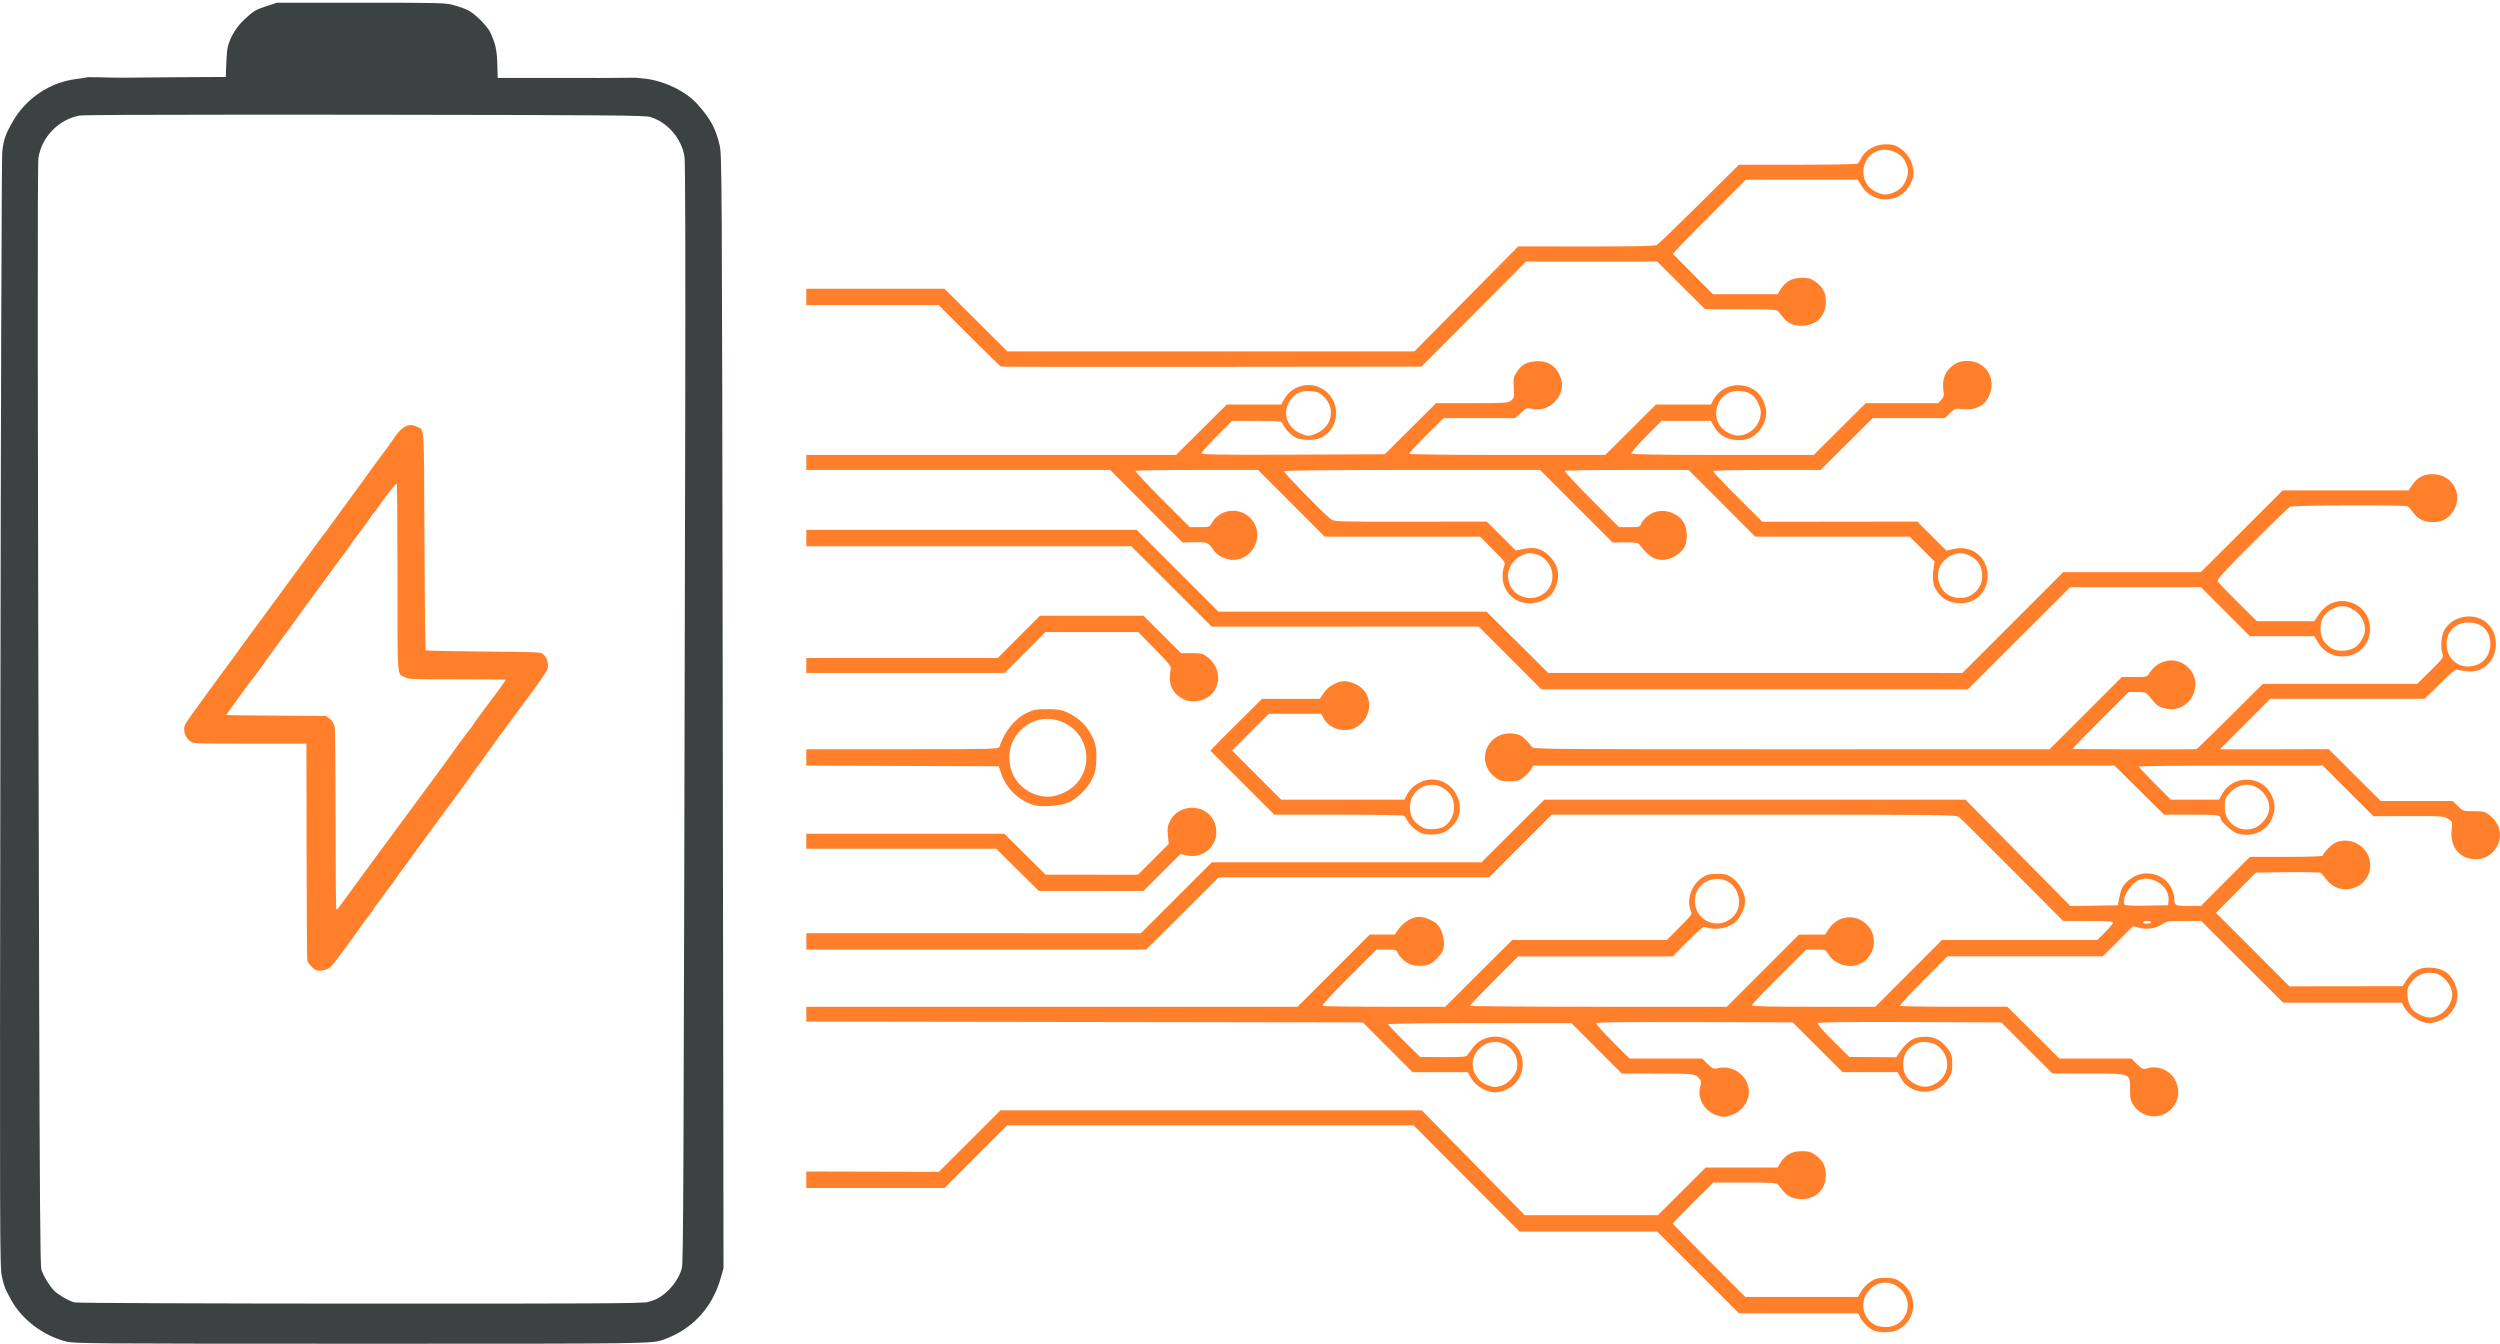
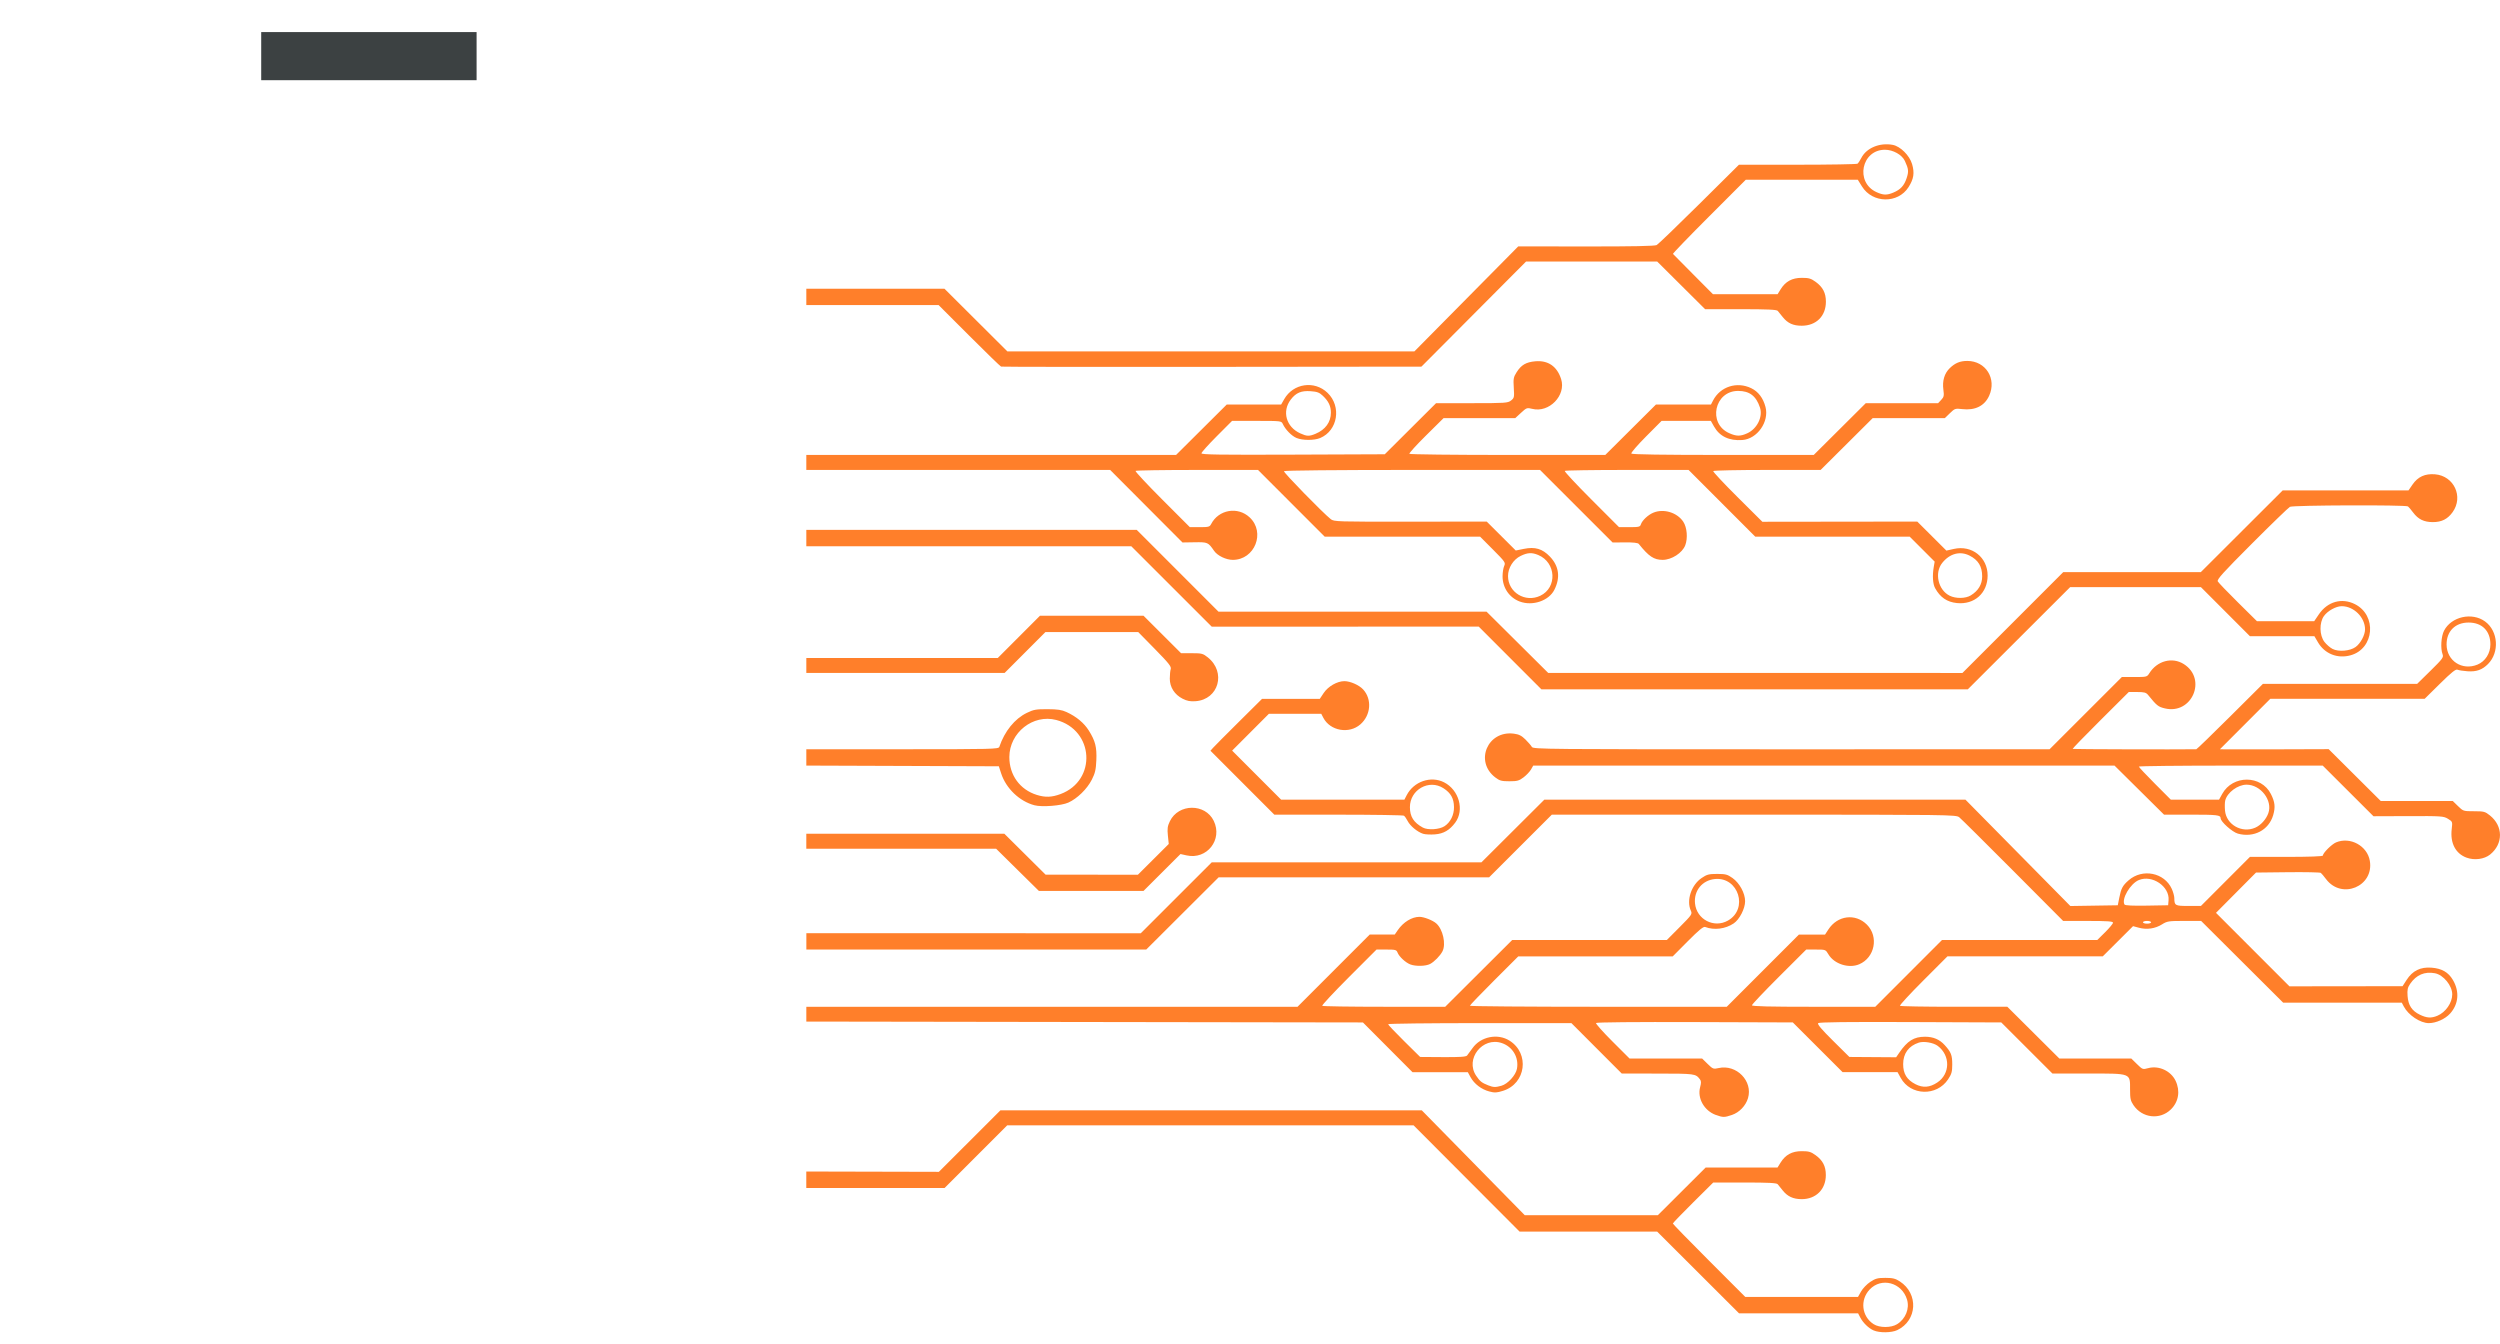
<svg xmlns="http://www.w3.org/2000/svg" xmlns:ns1="http://www.inkscape.org/namespaces/inkscape" xmlns:ns2="http://sodipodi.sourceforge.net/DTD/sodipodi-0.dtd" width="485.464mm" height="260.932mm" viewBox="0 0 485.464 260.932" version="1.1" id="svg5" xml:space="preserve" ns1:version="1.2.2 (732a01da63, 2022-12-09)" ns2:docname="landing-drawing.svg">
  <ns2:namedview id="namedview7" pagecolor="#ffffff" bordercolor="#666666" borderopacity="1.0" ns1:showpageshadow="2" ns1:pageopacity="0.0" ns1:pagecheckerboard="0" ns1:deskcolor="#d1d1d1" ns1:document-units="mm" showgrid="false" ns1:zoom="0.5946522" ns1:cx="449.84279" ns1:cy="351.46595" ns1:window-width="1620" ns1:window-height="1001" ns1:window-x="-7" ns1:window-y="-7" ns1:window-maximized="1" ns1:current-layer="layer1" />
  <defs id="defs2" />
  <g ns1:label="Layer 1" ns1:groupmode="layer" id="layer1" transform="translate(564.827,156.345)">
    <path style="fill:#ff7f2a;fill-opacity:1;stroke-width:0.265" d="m -200.976,102.014 c -0.991,-0.431 -2.081,-1.487 -2.628,-2.545 l -0.405,-0.783 h -11.559 -11.559 l -7.953,-7.938 -7.953,-7.938 -13.356,10e-4 -13.356,0.001 -10.294,-10.32 -10.294,-10.32 h -39.45 -39.45 l -6.081,6.085 -6.081,6.085 h -13.43 -13.43 v -1.598 -1.598 l 12.874,0.032 12.874,0.032 5.979,-5.975 5.979,-5.975 h 40.905 40.905 l 10.001,10.186 10.001,10.186 h 12.922 12.922 l 4.643,-4.63 4.643,-4.63 h 6.978 6.978 l 0.578,-0.935 c 0.955,-1.545 2.232,-2.24 4.117,-2.24 1.376,0 1.782,0.118 2.707,0.789 1.386,1.004 1.977,2.154 1.977,3.848 0,2.792 -1.934,4.705 -4.73,4.68 -1.628,-0.015 -2.702,-0.514 -3.653,-1.7 -0.383,-0.478 -0.819,-1.018 -0.968,-1.2 -0.203,-0.247 -1.816,-0.331 -6.392,-0.331 h -6.121 l -3.922,3.891 c -2.157,2.14 -3.922,3.973 -3.922,4.072 0,0.1 3.166,3.349 7.035,7.221 l 7.035,7.04 h 10.94 10.94 l 0.601,-1.07 c 0.331,-0.589 1.133,-1.422 1.782,-1.852 1.01,-0.669 1.434,-0.782 2.934,-0.782 1.438,0 1.944,0.123 2.81,0.685 3.678,2.385 3.397,7.609 -0.508,9.463 -1.102,0.523 -3.432,0.553 -4.566,0.059 z m 4.529,-1.216 c 1.653,-1.022 2.465,-3.023 1.939,-4.78 -0.995,-3.319 -4.966,-4.39 -7.26,-1.957 -1.918,2.034 -1.55,5.237 0.773,6.726 1.141,0.731 3.375,0.737 4.549,0.011 z m -35.189,-40.634 c -2.263,-0.828 -3.63,-3.249 -3.05,-5.401 0.232,-0.86 0.221,-1.193 -0.051,-1.54 -0.839,-1.072 -0.949,-1.087 -8.154,-1.096 l -7.014,-0.008 -4.889,-4.895 -4.889,-4.895 h -17.796 c -9.788,0 -17.796,0.096 -17.796,0.213 0,0.117 1.4,1.595 3.111,3.285 l 3.111,3.073 4.412,0.03 c 3.29,0.022 4.485,-0.056 4.699,-0.309 0.158,-0.186 0.632,-0.829 1.053,-1.428 1.585,-2.256 4.888,-2.924 7.202,-1.456 3.941,2.499 3.182,8.334 -1.267,9.736 -1.234,0.389 -1.619,0.407 -2.686,0.125 -1.516,-0.401 -2.918,-1.472 -3.627,-2.772 l -0.529,-0.97 -5.373,-7.9e-4 -5.373,-6.4e-4 -4.813,-4.829 -4.813,-4.829 -54.041,-0.085 -54.041,-0.085 v -1.437 -1.437 h 47.693 47.693 l 7.008,-7.011 7.008,-7.011 h 2.431 2.431 l 0.59,-0.86 c 1.069,-1.559 2.735,-2.58 4.209,-2.58 0.869,0 2.583,0.673 3.269,1.283 1.288,1.145 1.92,4.006 1.196,5.415 -0.439,0.854 -1.589,2.029 -2.402,2.454 -0.845,0.442 -2.784,0.488 -3.832,0.092 -0.925,-0.35 -2.177,-1.508 -2.485,-2.298 -0.211,-0.542 -0.405,-0.595 -2.159,-0.595 h -1.927 l -5.365,5.37 c -2.951,2.954 -5.281,5.454 -5.179,5.556 0.102,0.102 5.518,0.186 12.034,0.186 h 11.848 l 6.503,-6.482 6.504,-6.482 h 15.014 15.014 l 2.49,-2.501 c 2.375,-2.385 2.476,-2.533 2.178,-3.187 -0.908,-1.992 0.077,-4.988 2.088,-6.35 1.025,-0.695 1.402,-0.794 3.023,-0.794 1.632,0 1.986,0.095 2.976,0.794 1.364,0.963 2.447,2.954 2.447,4.498 0,1.44 -1.081,3.547 -2.213,4.312 -1.609,1.088 -3.805,1.364 -5.541,0.698 -0.338,-0.13 -1.198,0.574 -3.376,2.766 l -2.923,2.94 h -14.997 -14.997 l -4.699,4.694 c -2.584,2.581 -4.699,4.784 -4.699,4.895 0,0.111 11.222,0.201 24.939,0.201 h 24.939 l 7.008,-7.011 7.008,-7.011 h 2.537 2.537 l 0.64,-0.984 c 1.785,-2.746 5.248,-3.184 7.485,-0.947 2.336,2.336 1.543,6.409 -1.5,7.701 -2.024,0.86 -4.864,-0.057 -5.968,-1.928 -0.547,-0.928 -0.559,-0.932 -2.433,-0.932 h -1.882 l -5.27,5.261 c -2.899,2.893 -5.27,5.394 -5.27,5.556 0,0.213 3.333,0.295 11.974,0.295 h 11.974 l 6.478,-6.482 6.478,-6.482 h 15.076 15.076 l 1.529,-1.513 c 0.841,-0.832 1.529,-1.666 1.529,-1.852 0,-0.263 -1.082,-0.339 -4.841,-0.339 h -4.841 l -9.777,-9.82 c -5.377,-5.401 -10.061,-10.044 -10.408,-10.319 -0.612,-0.484 -1.822,-0.499 -39.87,-0.499 h -39.239 l -6.088,6.085 -6.088,6.085 h -26.261 -26.261 l -7.029,7.011 -7.029,7.011 h -33 -33 v -1.59 -1.59 l 32.47,0.009 32.47,0.009 6.889,-6.885 6.889,-6.885 h 26.185 26.185 l 6.106,-6.085 6.106,-6.085 h 40.892 40.892 l 10.183,10.325 10.183,10.325 4.606,-0.073 4.606,-0.073 0.288,-1.46 c 0.361,-1.828 0.647,-2.363 1.811,-3.385 2.68,-2.353 6.945,-1.509 8.384,1.658 0.267,0.588 0.488,1.387 0.492,1.775 0.012,1.474 0.135,1.543 2.749,1.543 h 2.422 l 4.757,-4.763 4.757,-4.763 h 7.08 c 4.374,0 7.08,-0.098 7.08,-0.255 0,-0.492 1.72,-2.208 2.567,-2.562 2.748,-1.148 6.063,0.666 6.557,3.588 0.839,4.965 -5.487,7.59 -8.512,3.532 -0.408,-0.547 -0.861,-1.086 -1.008,-1.197 -0.146,-0.111 -3.038,-0.171 -6.425,-0.132 l -6.159,0.07 -3.885,3.911 -3.885,3.911 7.132,7.135 7.132,7.135 10.982,-0.014 10.982,-0.014 0.794,-1.228 c 1.147,-1.775 2.68,-2.53 4.812,-2.37 2.012,0.152 3.288,0.883 4.172,2.393 1.315,2.243 1.111,4.688 -0.544,6.52 -0.955,1.057 -2.735,1.858 -4.13,1.858 -1.661,0 -3.979,-1.544 -4.869,-3.241 l -0.381,-0.728 h -11.518 -11.518 l -7.968,-7.938 -7.968,-7.938 h -3.267 c -3.036,0 -3.341,0.047 -4.323,0.667 -1.313,0.829 -2.948,1.071 -4.466,0.662 l -1.163,-0.313 -2.94,2.932 -2.94,2.932 h -15.08 -15.08 l -4.703,4.709 c -2.587,2.59 -4.62,4.792 -4.517,4.895 0.102,0.102 4.836,0.186 10.518,0.186 h 10.332 l 5.051,5.027 5.051,5.027 h 6.986 6.986 l 1.099,1.078 c 1.081,1.061 1.116,1.074 2.193,0.784 2.037,-0.548 4.368,0.522 5.291,2.429 0.959,1.981 0.61,4.122 -0.913,5.601 -2.134,2.073 -5.553,1.675 -7.253,-0.843 -0.566,-0.838 -0.661,-1.279 -0.661,-3.053 0,-3.197 0.293,-3.086 -8.163,-3.086 h -6.913 l -4.966,-4.961 -4.966,-4.961 -17.64,-0.072 c -12.184,-0.05 -17.727,0.015 -17.921,0.209 -0.198,0.198 0.653,1.206 2.892,3.423 l 3.173,3.142 4.54,0.031 4.54,0.031 0.596,-0.869 c 1.599,-2.33 2.864,-3.118 5.009,-3.118 1.608,0 2.836,0.523 3.836,1.633 1.234,1.369 1.455,1.938 1.455,3.742 0,1.428 -0.12,1.86 -0.807,2.897 -2.214,3.342 -7.285,3.188 -9.2,-0.279 l -0.615,-1.114 h -5.335 -5.335 l -4.834,-4.829 -4.834,-4.829 -19.032,-0.066 c -11.439,-0.039 -19.092,0.032 -19.183,0.179 -0.083,0.134 1.348,1.742 3.18,3.571 l 3.332,3.327 h 7.047 7.047 l 1.068,1.046 c 1.019,0.998 1.117,1.035 2.128,0.807 3.468,-0.783 6.704,2.532 5.71,5.85 -0.442,1.476 -1.676,2.763 -3.12,3.255 -1.464,0.499 -1.742,0.499 -3.112,-0.003 z m -41.64,-5.67 c 1.224,-0.34 2.783,-2.038 3.017,-3.285 0.411,-2.191 -0.813,-4.282 -2.928,-5.003 -3.752,-1.278 -7.186,3.083 -4.991,6.34 0.739,1.096 1.091,1.377 2.349,1.869 1.014,0.397 1.371,0.408 2.554,0.08 z m 84.638,-0.631 c 2.526,-1.672 2.574,-5.24 0.096,-7.109 -0.84,-0.634 -2.705,-0.955 -3.684,-0.635 -1.973,0.646 -3.034,2.105 -3.036,4.175 -0.002,1.86 0.717,3.035 2.382,3.892 1.46,0.752 2.769,0.652 4.243,-0.323 z m 97.124,-12.967 c 1.601,-0.673 2.877,-2.512 2.877,-4.148 0,-1.696 -1.722,-3.796 -3.365,-4.104 -1.994,-0.374 -3.611,0.313 -4.794,2.037 -0.511,0.744 -0.601,1.159 -0.516,2.374 0.126,1.809 0.834,2.889 2.387,3.642 1.347,0.653 2.211,0.703 3.412,0.199 z M -229.283,22.416 c 4.004,-2.279 2.051,-8.508 -2.529,-8.068 -2.455,0.236 -4.108,2.254 -3.871,4.724 0.3,3.121 3.685,4.89 6.4,3.344 z m 82.173,0.335 c 0,-0.146 -0.357,-0.265 -0.794,-0.265 -0.437,0 -0.794,0.119 -0.794,0.265 0,0.146 0.357,0.265 0.794,0.265 0.437,0 0.794,-0.119 0.794,-0.265 z m 3.388,-4.284 c 0.223,-2.681 -3.183,-4.99 -5.776,-3.916 -1.666,0.69 -3.424,3.705 -2.774,4.757 0.114,0.184 1.605,0.256 4.321,0.208 l 4.147,-0.073 z m -223.522,-5.903 -4.153,-4.101 h -18.429 -18.429 v -1.455 -1.455 h 19.229 19.229 l 4.004,3.974 4.004,3.974 8.963,0.007 8.963,0.007 2.995,-2.986 2.995,-2.986 -0.168,-1.635 c -0.138,-1.35 -0.07,-1.836 0.389,-2.784 1.67,-3.45 6.859,-3.493 8.516,-0.071 1.771,3.658 -1.33,7.595 -5.283,6.706 l -1.175,-0.264 -3.591,3.584 -3.591,3.584 h -10.157 -10.157 z m 281.384,-2.367 c -2.134,-0.785 -3.199,-2.829 -2.881,-5.533 0.17,-1.442 0.161,-1.465 -0.723,-2.008 -0.848,-0.521 -1.248,-0.549 -7.682,-0.524 l -6.788,0.025 -4.927,-4.917 -4.927,-4.917 h -17.853 c -9.819,0 -17.853,0.087 -17.853,0.194 0,0.107 1.397,1.595 3.105,3.307 l 3.105,3.113 h 4.681 4.681 l 0.615,-1.115 c 2.049,-3.712 7.574,-3.698 9.458,0.023 0.787,1.555 0.893,2.539 0.44,4.097 -0.847,2.914 -3.775,4.445 -6.862,3.588 -1.075,-0.298 -3.347,-2.326 -3.347,-2.986 0,-0.623 -0.626,-0.697 -5.913,-0.697 h -5.076 l -4.807,-4.763 -4.807,-4.763 -56.44,0.002 -56.44,0.002 -0.427,0.751 c -0.235,0.413 -0.881,1.097 -1.435,1.52 -0.879,0.67 -1.232,0.768 -2.768,0.768 -1.522,0 -1.893,-0.101 -2.735,-0.743 -4.069,-3.104 -1.49,-9.171 3.612,-8.499 0.986,0.13 1.495,0.386 2.249,1.133 0.536,0.531 1.094,1.178 1.239,1.438 0.253,0.451 2.531,0.472 50.398,0.466 l 50.134,-0.007 7.018,-7.014 7.018,-7.014 h 2.439 c 2.374,0 2.452,-0.019 2.895,-0.728 1.521,-2.429 4.446,-3.209 6.699,-1.787 4.578,2.89 1.591,9.87 -3.682,8.605 -1.295,-0.311 -1.565,-0.527 -3.259,-2.613 -0.381,-0.469 -0.744,-0.567 -2.102,-0.567 h -1.642 l -5.498,5.475 c -3.024,3.011 -5.454,5.519 -5.4,5.573 0.069,0.069 20.069,0.125 24.011,0.067 0.098,-0.001 3.049,-2.86 6.558,-6.353 l 6.38,-6.35 h 14.976 14.976 l 2.59,-2.545 c 2.355,-2.314 2.568,-2.604 2.344,-3.192 -0.43,-1.132 -0.287,-3.463 0.281,-4.577 1.402,-2.749 5.446,-3.653 7.983,-1.786 2.547,1.874 2.82,5.989 0.548,8.261 -1.12,1.12 -2.243,1.518 -3.952,1.4 -0.844,-0.058 -1.731,-0.197 -1.971,-0.307 -0.331,-0.152 -1.159,0.512 -3.405,2.728 l -2.968,2.929 h -14.987 -14.987 l -4.889,4.895 -4.889,4.895 1.188,0.023 c 0.653,0.013 5.404,0.009 10.557,-0.009 l 9.369,-0.031 5.06,5.036 5.06,5.036 h 6.992 6.992 l 1.016,0.992 c 0.999,0.976 1.05,0.992 3.095,0.992 1.923,2.6e-4 2.155,0.061 3.096,0.813 2.591,2.069 2.612,5.512 0.046,7.588 -1.139,0.922 -3.047,1.176 -4.585,0.61 z M -126.927,4.395 c 1.102,-0.471 2.157,-1.635 2.583,-2.848 0.863,-2.457 -1.485,-5.519 -4.23,-5.519 -1.712,0 -3.757,1.517 -4.148,3.077 -0.09,0.36 -0.107,1.25 -0.038,1.976 0.26,2.709 3.261,4.414 5.833,3.313 z m 43.185,-31.68 c 1.51,-0.619 2.514,-2.186 2.514,-3.927 0,-2.623 -1.618,-4.245 -4.233,-4.245 -2.601,0 -4.294,1.695 -4.274,4.279 0.025,3.163 3.022,5.11 5.993,3.893 z M -288.48,5.564 c -1.102,-0.354 -2.504,-1.51 -2.997,-2.472 -0.238,-0.465 -0.566,-0.934 -0.727,-1.041 -0.162,-0.107 -5.891,-0.196 -12.731,-0.198 l -12.438,-0.004 -6.201,-6.206 -6.201,-6.206 0.515,-0.578 c 0.283,-0.318 2.538,-2.586 5.011,-5.039 l 4.496,-4.461 h 5.607 5.607 l 0.747,-1.124 c 0.864,-1.3 2.644,-2.318 4.04,-2.309 1.147,0.007 2.854,0.766 3.63,1.613 1.745,1.904 1.503,4.986 -0.533,6.773 -2.197,1.929 -5.884,1.275 -7.205,-1.279 l -0.394,-0.762 h -5.09 -5.09 l -3.565,3.572 -3.565,3.572 4.757,4.762 4.757,4.762 h 11.968 11.968 l 0.442,-0.86 c 1.369,-2.667 4.68,-3.814 7.251,-2.514 2.915,1.475 4.003,5.39 2.177,7.836 -1.097,1.47 -2.252,2.142 -3.909,2.276 -0.87,0.07 -1.916,0.02 -2.326,-0.112 z m 4.156,-1.472 c 1.154,-0.756 1.864,-2.189 1.842,-3.718 -0.024,-1.676 -0.609,-2.724 -2.035,-3.649 -2.811,-1.823 -6.526,0.27 -6.526,3.678 0,1.83 0.739,2.993 2.514,3.956 0.975,0.529 3.206,0.387 4.205,-0.267 z m -79.611,-4.063 c -2.913,-0.764 -5.527,-3.259 -6.482,-6.187 l -0.452,-1.386 -18.692,-0.068 -18.692,-0.068 v -1.586 -1.586 h 18.661 c 17.537,0 18.671,-0.028 18.818,-0.463 1.031,-3.042 2.983,-5.453 5.349,-6.603 1.309,-0.637 1.791,-0.723 4.002,-0.714 1.97,0.007 2.771,0.128 3.704,0.558 1.915,0.883 3.393,2.111 4.323,3.592 1.265,2.016 1.57,3.219 1.461,5.772 -0.078,1.816 -0.237,2.504 -0.87,3.753 -0.925,1.826 -2.846,3.7 -4.58,4.47 -1.364,0.605 -5.089,0.898 -6.551,0.515 z m 5.052,-2.181 c 7.092,-2.654 6.522,-12.45 -0.838,-14.386 -4.497,-1.183 -9.099,2.457 -9.106,7.202 -0.005,3.495 2.049,6.326 5.335,7.352 1.651,0.515 2.904,0.469 4.609,-0.168 z m 23.7,-18.512 c -1.566,-0.796 -2.487,-2.239 -2.487,-3.898 0,-0.709 0.082,-1.547 0.181,-1.861 0.151,-0.476 -0.358,-1.12 -3.063,-3.876 l -3.244,-3.306 h -9.014 -9.014 l -3.962,3.969 -3.962,3.969 h -19.252 -19.252 v -1.455 -1.455 h 18.59 18.59 l 4.095,-4.101 4.095,-4.101 h 10.054 10.054 l 3.646,3.638 3.645,3.638 h 2.088 c 1.932,0 2.164,0.061 3.105,0.811 3.601,2.871 2.122,8.178 -2.372,8.51 -1.038,0.077 -1.653,-0.041 -2.519,-0.481 z m 63.586,-7.916 -6.083,-6.088 -25.922,0.007 -25.922,0.007 -7.814,-7.81 -7.814,-7.81 h -31.55 -31.55 v -1.587 -1.587 h 32.082 32.082 l 7.934,7.938 7.934,7.938 h 26.028 26.028 l 5.988,5.95 5.988,5.95 40.218,0.004 40.218,0.004 9.787,-9.79 9.787,-9.79 h 13.357 13.357 l 7.953,-7.938 7.953,-7.938 h 12.214 12.214 l 0.785,-1.141 c 1.038,-1.508 2.434,-2.142 4.367,-1.982 3.685,0.306 5.564,4.356 3.411,7.351 -0.974,1.355 -2.122,1.933 -3.84,1.933 -1.715,0 -2.845,-0.55 -3.822,-1.861 -0.407,-0.546 -0.86,-1.08 -1.006,-1.187 -0.437,-0.319 -22.316,-0.244 -22.919,0.079 -0.289,0.155 -3.616,3.375 -7.393,7.158 -5.636,5.643 -6.823,6.957 -6.619,7.326 0.137,0.247 1.904,2.086 3.927,4.087 l 3.678,3.638 h 5.559 5.559 l 0.901,-1.329 c 1.682,-2.48 4.449,-3.264 7.001,-1.983 4.316,2.166 3.78,8.642 -0.821,9.93 -2.546,0.713 -5.035,-0.272 -6.347,-2.511 l -0.701,-1.197 h -6.261 -6.261 l -4.757,-4.763 -4.757,-4.763 h -12.695 -12.695 l -9.935,9.922 -9.935,9.922 h -41.405 -41.405 z m 164.18,-2.117 c 0.969,-0.69 1.848,-2.324 1.848,-3.435 0,-2.325 -2.187,-4.5 -4.526,-4.5 -1.113,0 -2.73,0.895 -3.456,1.912 -0.925,1.297 -0.881,3.737 0.091,5.012 0.39,0.511 1.104,1.132 1.587,1.379 1.162,0.594 3.358,0.413 4.455,-0.368 z m -162.285,-8.834 c -2.04,-0.76 -3.348,-2.674 -3.348,-4.899 0,-0.727 0.141,-1.63 0.313,-2.008 0.298,-0.655 0.197,-0.803 -2.178,-3.187 l -2.49,-2.501 h -15.088 -15.088 l -6.478,-6.482 -6.478,-6.482 h -11.798 c -6.489,0 -11.882,0.084 -11.984,0.186 -0.102,0.102 2.228,2.603 5.179,5.556 l 5.365,5.37 h 1.911 c 1.715,0 1.943,-0.061 2.218,-0.595 1.456,-2.823 5.168,-3.471 7.483,-1.306 3.115,2.913 0.999,8.251 -3.271,8.251 -1.305,0 -2.976,-0.803 -3.627,-1.744 -1.162,-1.678 -1.243,-1.714 -3.782,-1.673 l -2.365,0.038 -7.022,-7.042 -7.022,-7.042 h -29.5 -29.5 v -1.455 -1.455 h 35.901 35.901 l 4.92,-4.895 4.919,-4.895 5.283,-0.002 5.283,-0.002 0.596,-1.043 c 1.754,-3.072 5.872,-3.672 8.413,-1.225 2.753,2.652 1.988,7.337 -1.434,8.776 -1.156,0.486 -3.422,0.48 -4.6,-0.012 -0.948,-0.396 -2.162,-1.639 -2.653,-2.714 -0.271,-0.594 -0.337,-0.602 -5.065,-0.602 h -4.79 l -2.972,2.981 c -1.635,1.639 -2.972,3.13 -2.972,3.313 0,0.264 3.661,0.317 17.799,0.26 l 17.799,-0.072 4.98,-4.961 4.98,-4.961 h 6.95 c 6.498,0 6.993,-0.034 7.609,-0.518 0.619,-0.487 0.651,-0.633 0.533,-2.468 -0.112,-1.748 -0.056,-2.06 0.541,-3.006 0.902,-1.43 1.828,-1.976 3.621,-2.139 2.49,-0.226 4.235,0.97 5.028,3.445 1.017,3.173 -2.331,6.621 -5.618,5.787 -1.001,-0.254 -1.092,-0.222 -2.17,0.772 l -1.125,1.037 h -6.959 -6.959 l -3.386,3.35 c -1.862,1.842 -3.324,3.45 -3.248,3.572 0.075,0.122 8.666,0.222 19.09,0.222 h 18.952 l 4.919,-4.895 4.919,-4.895 h 5.342 5.342 l 0.405,-0.783 c 1.396,-2.7 4.627,-3.741 7.417,-2.391 1.369,0.663 2.312,1.906 2.77,3.652 0.748,2.855 -1.599,6.204 -4.493,6.411 -2.573,0.184 -4.427,-0.704 -5.518,-2.645 l -0.601,-1.07 h -4.785 -4.785 l -3.022,3.038 c -1.662,1.671 -2.947,3.159 -2.855,3.307 0.11,0.178 6.143,0.269 17.796,0.269 h 17.63 l 5.051,-5.027 5.051,-5.027 h 7.023 7.023 l 0.603,-0.642 c 0.525,-0.558 0.579,-0.811 0.423,-1.948 -0.24,-1.742 0.191,-3.2 1.244,-4.216 1.04,-1.003 1.998,-1.396 3.404,-1.396 3.579,0 5.74,3.454 4.235,6.768 -0.898,1.976 -2.73,2.88 -5.241,2.585 -1.333,-0.157 -1.43,-0.124 -2.38,0.798 l -0.99,0.962 h -7.004 -7.004 l -5.051,5.027 -5.051,5.027 h -10.361 c -5.698,0 -10.422,0.099 -10.496,0.22 -0.075,0.121 2.042,2.386 4.703,5.033 l 4.839,4.813 15.042,-0.019 15.042,-0.019 2.826,2.818 2.826,2.818 1.469,-0.329 c 3.486,-0.78 6.538,1.632 6.538,5.167 0,3.405 -2.561,5.7 -5.968,5.349 -1.925,-0.199 -3.251,-1.108 -4.234,-2.905 -0.441,-0.807 -0.546,-2.408 -0.265,-4.069 l 0.182,-1.075 -2.419,-2.42 -2.42,-2.419 h -14.996 -14.996 l -6.478,-6.482 -6.478,-6.482 h -11.93 c -6.562,0 -12.014,0.084 -12.117,0.186 -0.102,0.102 2.228,2.603 5.179,5.556 l 5.365,5.37 h 2.035 c 1.813,0 2.054,-0.059 2.206,-0.538 0.242,-0.764 1.391,-1.845 2.414,-2.272 2.006,-0.838 4.627,-0.046 5.822,1.759 0.729,1.102 0.904,3.194 0.382,4.567 -0.567,1.491 -2.646,2.834 -4.387,2.834 -1.701,0 -2.693,-0.662 -4.639,-3.097 -0.168,-0.211 -1.076,-0.312 -2.667,-0.297 l -2.412,0.023 -7.049,-7.046 -7.049,-7.046 h -24.787 c -14.845,0 -24.848,0.098 -24.938,0.244 -0.136,0.22 7.553,8.099 9.093,9.317 0.612,0.484 1.256,0.504 15.461,0.486 l 14.822,-0.019 2.819,2.81 2.819,2.81 1.564,-0.317 c 2.192,-0.445 3.597,-0.032 5.057,1.487 1.788,1.86 2.084,4.09 0.86,6.489 -1.079,2.114 -4.223,3.172 -6.694,2.252 z m 3.969,-1.123 c 3.341,-1.586 3.099,-6.461 -0.394,-7.92 -1.236,-0.517 -2.059,-0.474 -3.404,0.177 -1.44,0.697 -2.461,2.321 -2.461,3.914 0,3.167 3.343,5.213 6.259,3.829 z m 83.603,-0.073 c 1.462,-0.892 2.213,-2.143 2.213,-3.688 0,-1.932 -0.75,-3.174 -2.437,-4.034 -1.853,-0.946 -3.851,-0.417 -5.316,1.407 -1.556,1.936 -0.802,5.269 1.443,6.375 1.206,0.594 3.07,0.567 4.097,-0.059 z m -127.229,-31.387 c 1.902,-0.795 2.972,-2.266 2.972,-4.088 0,-1.286 -0.449,-2.231 -1.564,-3.29 -0.667,-0.634 -1.101,-0.797 -2.362,-0.889 -1.824,-0.132 -2.857,0.301 -3.863,1.621 -1.747,2.29 -0.904,5.319 1.825,6.558 1.314,0.597 1.744,0.609 2.992,0.088 z m 83.828,-0.095 c 1.901,-0.863 3.055,-3.195 2.468,-4.986 -0.741,-2.26 -2.027,-3.241 -4.25,-3.241 -4.597,0 -5.937,6.333 -1.735,8.201 1.419,0.631 2.173,0.637 3.517,0.026 z m -144.9,-12.95 c -0.154,-0.051 -2.946,-2.76 -6.204,-6.019 l -5.925,-5.926 h -12.846 -12.846 v -1.587 -1.587 h 13.415 13.415 l 6.106,6.085 6.106,6.085 h 39.517 39.517 l 10.085,-10.197 10.085,-10.197 13.172,0.015 c 8.962,0.01 13.343,-0.077 13.706,-0.271 0.294,-0.157 4.009,-3.731 8.255,-7.942 l 7.721,-7.656 11.381,-0.004 c 6.26,-0.002 11.5,-0.091 11.646,-0.198 0.146,-0.107 0.478,-0.611 0.739,-1.12 0.994,-1.941 3.568,-3.014 6.096,-2.539 1.482,0.278 3.275,2.059 3.763,3.737 0.503,1.73 0.327,2.867 -0.689,4.471 -2.052,3.236 -6.994,3.166 -9.042,-0.128 l -0.812,-1.307 h -10.876 -10.876 l -7.13,7.134 c -3.921,3.924 -7.076,7.195 -7.01,7.27 0.066,0.075 1.839,1.866 3.94,3.979 l 3.82,3.842 h 6.279 6.279 l 0.578,-0.935 c 0.955,-1.545 2.232,-2.24 4.117,-2.24 1.376,0 1.782,0.118 2.707,0.789 1.384,1.003 1.977,2.154 1.977,3.842 0,2.8 -1.881,4.668 -4.7,4.668 -1.663,0 -2.721,-0.484 -3.682,-1.682 -0.383,-0.478 -0.819,-1.018 -0.968,-1.2 -0.204,-0.249 -1.976,-0.331 -7.189,-0.331 h -6.918 l -4.656,-4.63 -4.656,-4.63 h -12.725 -12.725 l -10.161,10.208 -10.161,10.208 -40.67,0.044 c -22.369,0.024 -40.796,0.002 -40.95,-0.049 z m 173.255,-33.786 c 1.406,-0.588 2.101,-1.34 2.586,-2.798 0.433,-1.304 0.385,-1.785 -0.339,-3.35 -0.556,-1.201 -2.288,-2.174 -3.871,-2.174 -4.564,0 -5.831,6.327 -1.647,8.227 1.33,0.604 2.006,0.624 3.272,0.095 z" id="path5297" />
-     <path id="path3887" style="fill:#3c4142;fill-opacity:1;stroke-width:0.243" d="M -511.041 -155.816 L -512.956 -155.193 C -515.234 -154.453 -515.65 -154.2 -517.512 -152.429 C -519.03 -150.986 -520.185 -149.015 -520.628 -147.111 C -520.772 -146.497 -520.924 -143.95 -520.973 -141.399 C -527.572 -141.377 -534.124 -141.325 -540.444 -141.262 C -544.378 -141.246 -544.398 -141.364 -547.787 -141.35 C -548.012 -141.288 -548.897 -141.147 -550.032 -141.001 C -555.231 -140.333 -559.798 -137.244 -562.425 -132.62 C -563.763 -130.264 -564.127 -129.205 -564.393 -126.891 C -564.51 -125.875 -564.67 -76.736 -564.748 -17.693 C -564.886 86.569 -564.877 89.713 -564.435 91.632 C -563.992 93.56 -563.848 93.923 -562.695 96.027 C -560.601 99.848 -556.595 102.921 -552.151 104.115 C -550.47 104.567 -548.816 104.58 -494.739 104.586 C -437.773 104.592 -438.251 104.599 -435.897 103.76 C -430.357 101.783 -426.471 97.553 -424.84 91.723 L -424.33 89.9 L -424.48 -18.18 C -424.629 -125.274 -424.634 -126.277 -425.118 -128.286 C -425.879 -131.451 -426.85 -133.237 -429.329 -136.04 C -431.629 -138.641 -435.971 -140.732 -439.848 -141.105 L -441.564 -141.27 L -441.579 -141.254 C -441.579 -141.254 -441.69 -141.255 -448.865 -141.199 L -448.906 -141.24 L -448.906 -141.212 L -468.179 -141.212 C -468.284 -146.606 -468.391 -147.214 -469.536 -149.886 C -470.065 -151.119 -472.349 -153.47 -473.805 -154.279 C -474.329 -154.571 -475.576 -155.036 -476.574 -155.313 C -478.327 -155.799 -478.955 -155.816 -494.715 -155.816 L -511.041 -155.816 z M -510.738 -148.886 L -494.426 -148.886 L -478.115 -148.886 L -477.111 -148.19 C -475.437 -147.031 -475.172 -146.207 -475.135 -141.212 L -494.617 -141.212 C -500.961 -141.347 -507.443 -141.392 -513.917 -141.402 C -513.868 -145.628 -513.804 -146.085 -513.31 -146.891 C -512.999 -147.398 -512.293 -148.054 -511.742 -148.349 L -510.738 -148.886 z M -516.789 -134.082 C -510.062 -134.084 -502.396 -134.079 -493.888 -134.068 C -446.387 -134.006 -439.638 -133.952 -438.563 -133.628 C -435.198 -132.616 -432.478 -129.462 -431.906 -125.907 C -431.749 -124.933 -431.702 -106.256 -431.771 -72.57 C -432.081 78.873 -432.12 88.662 -432.424 89.9 C -432.986 92.187 -434.983 94.664 -437.223 95.853 C -437.551 96.027 -438.372 96.317 -439.047 96.497 C -440.058 96.766 -449.877 96.82 -494.86 96.802 C -524.883 96.79 -549.846 96.686 -550.332 96.571 C -551.354 96.329 -553.311 95.225 -554.223 94.375 C -555.099 93.559 -556.475 91.304 -556.806 90.143 C -557.007 89.436 -557.121 74.992 -557.221 37.258 C -557.542 -82.687 -557.576 -124.381 -557.356 -125.732 C -556.691 -129.82 -553.376 -133.194 -549.326 -133.905 C -548.695 -134.016 -536.97 -134.077 -516.789 -134.082 z " />
-     <path style="fill:#ff7f2a;fill-opacity:1;stroke-width:0.18" d="m -503.526,31.997 c -0.754,-0.439 -1.528,-1.33 -1.631,-1.878 -0.059,-0.314 -0.12,-9.905 -0.137,-21.314 l -0.03,-20.743 h -10.876 c -9.983,0 -10.923,-0.026 -11.446,-0.312 -1.068,-0.584 -1.663,-1.99 -1.331,-3.147 0.079,-0.274 0.763,-1.347 1.52,-2.385 0.758,-1.037 1.841,-2.527 2.407,-3.311 1.146,-1.586 1.618,-2.232 3.778,-5.174 0.82,-1.116 1.603,-2.166 1.741,-2.332 0.138,-0.167 0.397,-0.531 0.575,-0.809 0.178,-0.278 0.851,-1.21 1.495,-2.071 0.644,-0.861 1.494,-2.016 1.89,-2.568 0.395,-0.552 0.861,-1.182 1.036,-1.401 0.286,-0.36 1.722,-2.315 4.65,-6.33 0.577,-0.791 1.96,-2.679 3.075,-4.196 1.114,-1.517 2.445,-3.337 2.956,-4.045 0.512,-0.708 1.176,-1.61 1.476,-2.006 0.3,-0.395 0.914,-1.204 1.365,-1.798 0.451,-0.593 1.104,-1.483 1.453,-1.977 0.348,-0.494 0.933,-1.309 1.3,-1.811 0.367,-0.502 1.152,-1.576 1.745,-2.388 0.593,-0.812 1.304,-1.776 1.578,-2.144 0.275,-0.367 0.637,-0.87 0.804,-1.117 0.403,-0.597 2.613,-3.617 3.535,-4.832 1.064,-1.402 1.378,-1.838 2.099,-2.919 1.712,-2.566 2.987,-3.261 4.574,-2.493 1.563,0.757 1.42,-1.339 1.521,22.318 0.05,11.535 0.157,21.04 0.24,21.122 0.082,0.082 5.101,0.19 11.154,0.24 10.109,0.083 11.043,0.116 11.486,0.406 0.872,0.572 1.348,1.953 1.018,2.954 -0.207,0.626 -1.672,2.754 -4.392,6.377 -0.791,1.054 -1.574,2.106 -1.739,2.337 -0.37,0.52 -2.056,2.821 -4.21,5.75 -0.899,1.221 -1.785,2.463 -1.97,2.76 -0.185,0.297 -0.565,0.822 -0.844,1.168 -0.686,0.849 -0.696,0.862 -1.383,1.888 -0.331,0.494 -1.197,1.708 -1.924,2.696 -0.727,0.989 -1.945,2.647 -2.706,3.685 -0.761,1.038 -1.955,2.648 -2.653,3.578 -0.698,0.93 -2.145,2.91 -3.217,4.4 -1.889,2.627 -3.328,4.591 -3.77,5.145 -0.119,0.148 -0.511,0.715 -0.873,1.258 -0.362,0.544 -0.806,1.155 -0.988,1.358 -0.182,0.203 -0.411,0.497 -0.51,0.653 -0.456,0.719 -1.469,2.099 -2.01,2.74 -0.328,0.389 -0.597,0.785 -0.597,0.88 0,0.096 -0.279,0.514 -0.619,0.929 -0.901,1.099 -1.724,2.203 -2.48,3.326 -0.366,0.544 -0.949,1.353 -1.294,1.798 -0.346,0.445 -1.277,1.714 -2.07,2.821 -0.793,1.106 -1.717,2.222 -2.053,2.478 -0.702,0.535 -2.148,0.767 -2.718,0.436 z m 5.221,-13.105 c 0.258,-0.346 0.786,-1.074 1.174,-1.618 0.388,-0.544 1.07,-1.474 1.516,-2.067 0.73,-0.971 3.837,-5.213 4.476,-6.112 0.605,-0.85 2.698,-3.685 3.48,-4.712 0.468,-0.614 1.416,-1.892 2.108,-2.84 0.692,-0.948 2.148,-2.928 3.236,-4.4 1.088,-1.473 2.22,-3.01 2.517,-3.416 0.297,-0.406 0.742,-1.007 0.989,-1.335 0.247,-0.328 0.874,-1.194 1.392,-1.924 1.369,-1.926 1.355,-1.907 2.585,-3.574 0.62,-0.84 1.233,-1.635 1.362,-1.767 0.129,-0.131 0.328,-0.412 0.441,-0.625 0.2,-0.374 2.429,-3.41 5.149,-7.012 0.732,-0.97 1.296,-1.799 1.253,-1.842 -0.043,-0.043 -4.285,-0.08 -9.426,-0.083 -9.309,-0.004 -9.351,-0.006 -10.132,-0.405 -1.584,-0.81 -1.447,1.03 -1.45,-19.413 -10e-4,-9.955 -0.072,-18.142 -0.155,-18.194 -0.147,-0.091 -2.705,3.189 -3.641,4.669 -0.25,0.395 -0.627,0.873 -0.838,1.062 -0.211,0.188 -0.383,0.404 -0.383,0.48 0,0.124 -2.135,3.065 -3.378,4.654 -0.268,0.342 -0.631,0.854 -0.807,1.137 -0.176,0.283 -0.399,0.61 -0.496,0.726 -0.25,0.3 -4.787,6.461 -5.75,7.808 -0.442,0.619 -1.275,1.748 -1.85,2.51 -0.576,0.762 -1.579,2.154 -2.229,3.094 -0.651,0.94 -1.636,2.292 -2.189,3.006 -0.553,0.713 -1.532,2.041 -2.175,2.949 -0.643,0.909 -1.39,1.945 -1.661,2.304 -0.271,0.358 -0.774,1.069 -1.118,1.578 -0.344,0.509 -0.931,1.289 -1.305,1.733 -0.374,0.444 -1.003,1.265 -1.399,1.824 -0.395,0.56 -0.921,1.287 -1.168,1.618 -1.081,1.444 -2.696,3.711 -2.696,3.784 0,0.044 4.348,0.103 9.662,0.131 l 9.662,0.051 0.585,0.417 c 0.659,0.47 0.933,0.907 1.147,1.826 0.081,0.348 0.151,8.408 0.156,17.91 0.004,9.502 0.067,17.334 0.137,17.405 0.07,0.07 0.268,-0.06 0.439,-0.289 0.171,-0.229 0.522,-0.7 0.78,-1.046 z" id="path6075" ns2:nodetypes="ssscssssssssssssssssssssssssssssssssssssssssssssssssssssssssssssssssssscccssssssssssssssssssscsscssss" />
    <rect style="fill:#3c4142;fill-opacity:1;stroke:none;stroke-width:1;stroke-linejoin:bevel;stroke-dasharray:none" id="rect13044" width="41.824" height="9.344" x="-514.104" y="-150.116" />
  </g>
</svg>